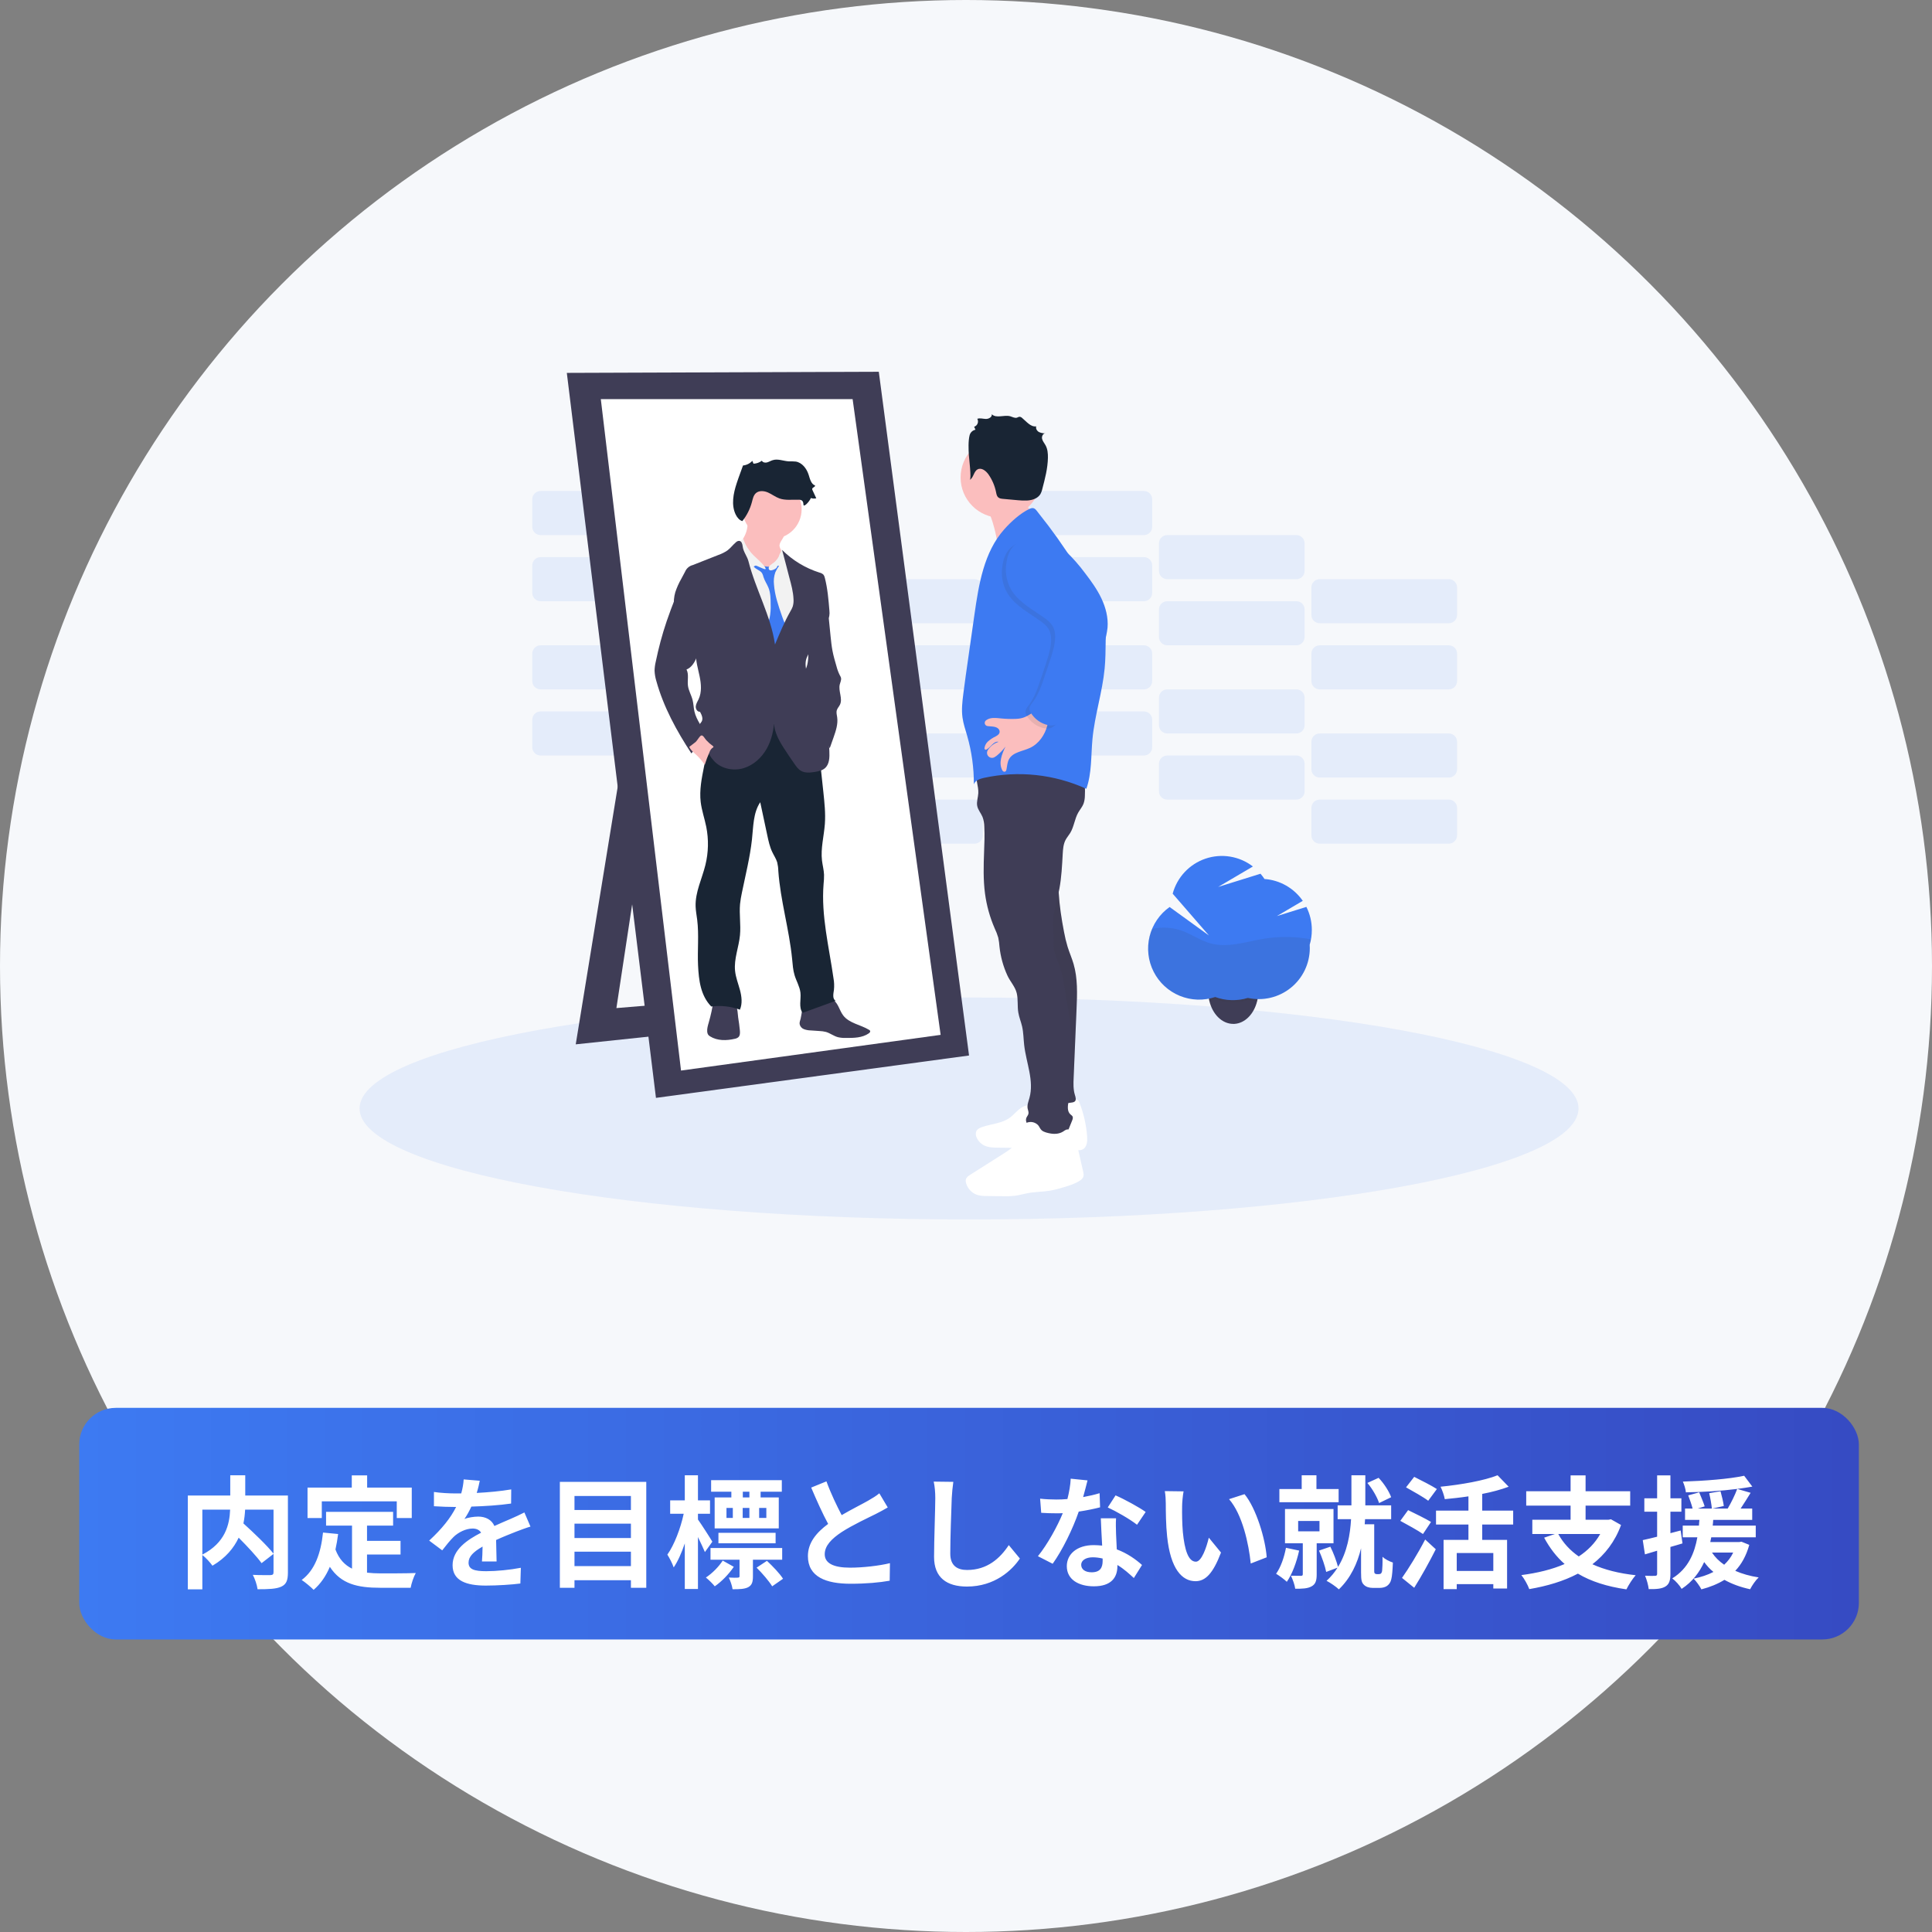
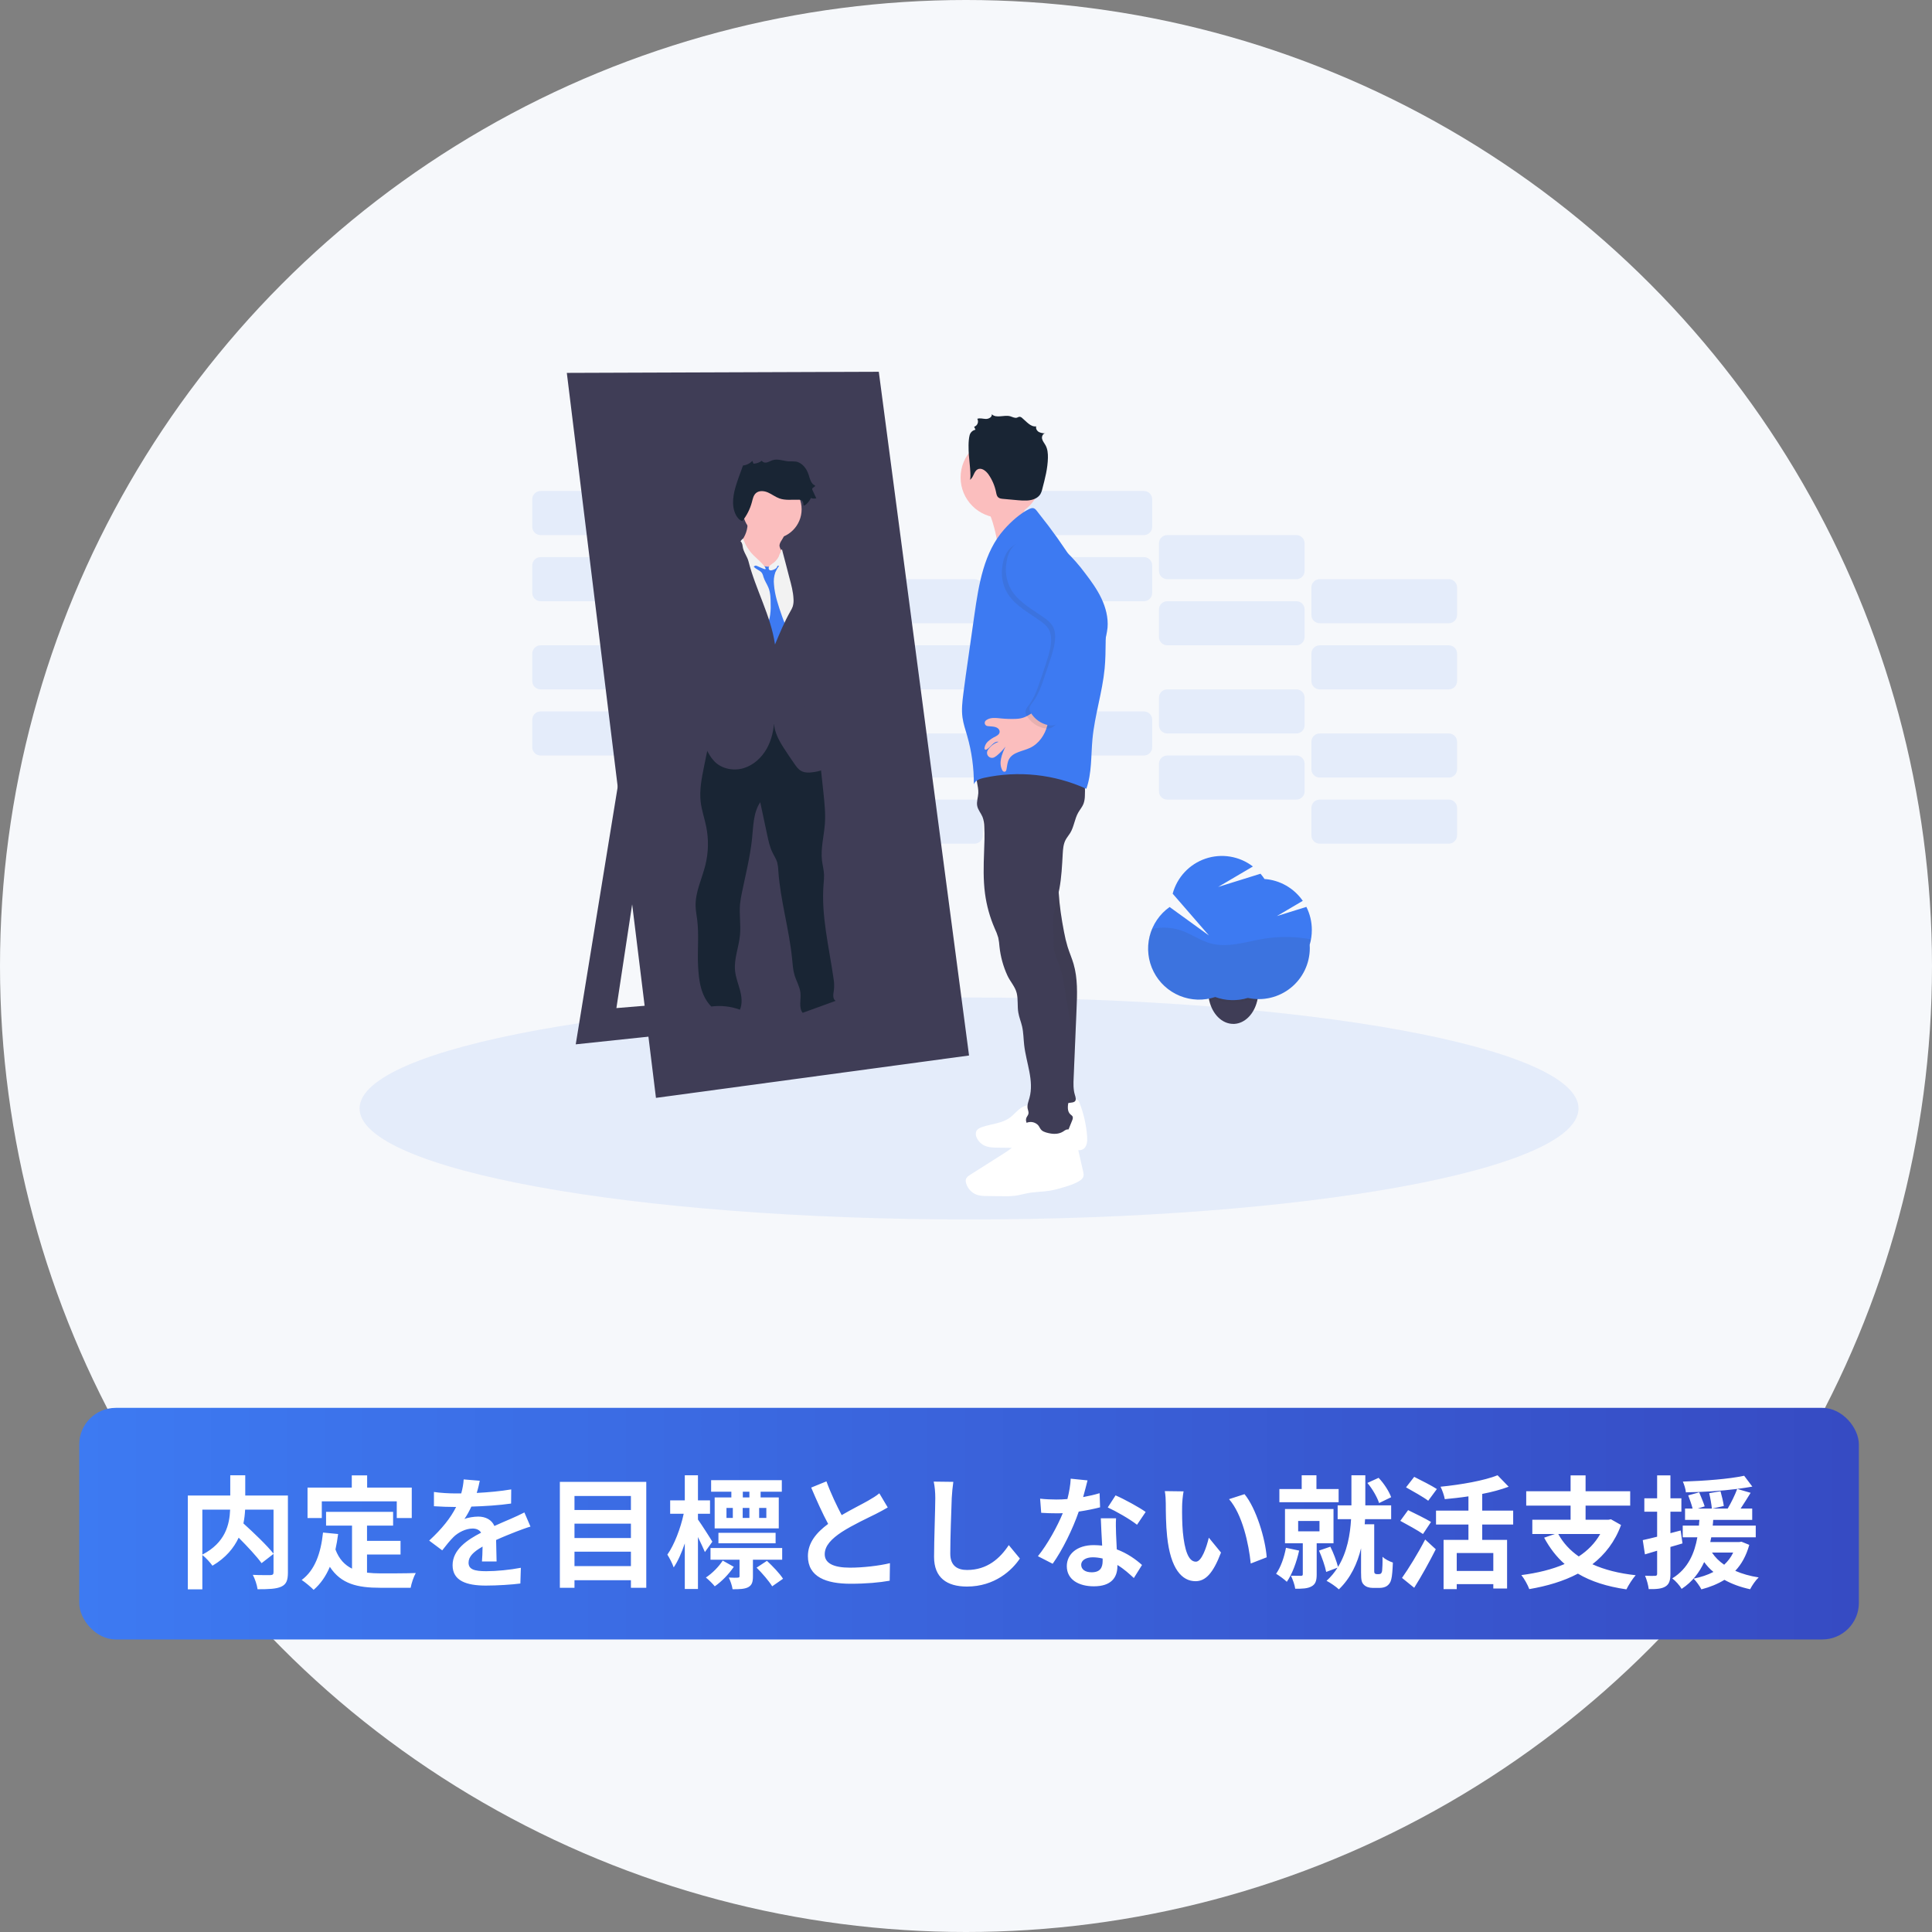
<svg xmlns="http://www.w3.org/2000/svg" width="317" height="317" viewBox="0 0 317 317" fill="none">
  <rect x="0" y="0" width="317" height="317" fill="#808080" stroke="none" />
  <circle cx="158.5" cy="158.5" r="158.5" fill="#F6F8FB" />
  <rect x="13" y="231" width="292" height="38" rx="6" fill="url(#paint0_linear_67_4019)" />
  <path d="M44.88 247.7V254.92C43.78 253.54 41.64 251.5 39.94 249.96C40.1 249.18 40.18 248.44 40.22 247.7H44.88ZM33.2 247.7H37.76C37.66 250.16 36.98 253.12 33.2 255.08V247.7ZM47.24 245.38H40.24V242.06H37.78V245.38H30.82V260.78H33.2V255.14C33.78 255.58 34.52 256.42 34.86 256.9C37.04 255.62 38.38 253.98 39.16 252.3C40.62 253.76 42.12 255.38 42.92 256.48L44.88 254.96V257.96C44.88 258.32 44.76 258.42 44.38 258.44C44 258.44 42.66 258.46 41.48 258.4C41.82 259.02 42.18 260.08 42.26 260.76C44.04 260.76 45.32 260.72 46.14 260.34C46.98 259.96 47.24 259.3 47.24 258.02V245.38ZM52.8 246.34H65.1V249.08H67.56V244.08H60.24V242.08H57.72V244.08H50.46V249.08H52.8V246.34ZM60.22 255.06H65.72V252.82H60.22V250.32H64.5V248.06H53.5V250.32H57.76V257.38C56.58 256.8 55.64 255.84 55.04 254.24C55.22 253.44 55.36 252.6 55.48 251.7L53 251.46C52.64 254.88 51.66 257.64 49.5 259.24C50.06 259.6 51.06 260.44 51.46 260.86C52.6 259.88 53.48 258.6 54.12 257.08C55.96 259.92 58.7 260.52 62.38 260.52H67.38C67.5 259.82 67.88 258.68 68.22 258.1C66.88 258.16 63.58 258.16 62.5 258.16C61.7 258.16 60.94 258.12 60.22 258.04V255.06ZM78.72 242.96L76.08 242.74C76.04 243.46 75.9 244.24 75.68 245.04C75.36 245.04 75.02 245.04 74.72 245.04C73.7 245.04 72.22 244.96 71.2 244.8V247.14C72.3 247.22 73.76 247.26 74.58 247.26C74.66 247.26 74.74 247.26 74.84 247.26C73.94 249.06 72.52 250.84 70.42 252.78L72.56 254.38C73.24 253.5 73.82 252.78 74.42 252.18C75.18 251.44 76.42 250.8 77.54 250.8C78.1 250.8 78.64 250.98 78.94 251.48C76.66 252.66 74.26 254.26 74.26 256.82C74.26 259.4 76.58 260.16 79.72 260.16C81.6 260.16 84.06 260 85.38 259.82L85.46 257.24C83.7 257.58 81.48 257.8 79.78 257.8C77.82 257.8 76.88 257.5 76.88 256.4C76.88 255.4 77.68 254.62 79.18 253.76C79.16 254.64 79.14 255.6 79.08 256.2H81.48C81.46 255.28 81.42 253.8 81.4 252.68C82.62 252.12 83.76 251.68 84.66 251.32C85.34 251.06 86.4 250.66 87.04 250.48L86.04 248.16C85.3 248.54 84.6 248.86 83.82 249.2C83 249.56 82.16 249.9 81.12 250.38C80.68 249.36 79.68 248.84 78.46 248.84C77.8 248.84 76.72 249 76.2 249.24C76.6 248.66 77 247.94 77.34 247.2C79.5 247.14 81.96 246.98 83.86 246.7L83.88 244.38C82.12 244.68 80.12 244.86 78.22 244.96C78.48 244.12 78.62 243.46 78.72 242.96ZM94.26 256.96V254.6H103.52V256.96H94.26ZM103.52 250V252.36H94.26V250H103.52ZM103.52 245.46V247.76H94.26V245.46H103.52ZM91.86 243.14V260.52H94.26V259.28H103.52V260.52H106.04V243.14H91.86ZM122.96 245.7H121.88V244.76H122.96V245.7ZM125.74 249.06H124.56V247.42H125.74V249.06ZM119.2 247.42H120.24V249.06H119.2V247.42ZM122.96 247.42V249.06H121.86V247.42H122.96ZM120 245.7H117.26V250.78H127.78V245.7H124.8V244.76H128.28V242.86H116.68V244.76H120V245.7ZM127.26 253.22V251.5H117.88V253.22H127.26ZM116.88 252.96C116.56 252.4 115.08 250.1 114.52 249.32V248.38H116.5V246.18H114.52V242.06H112.36V246.18H109.96V248.38H112.18C111.68 250.74 110.62 253.52 109.5 255.08C109.84 255.62 110.32 256.52 110.54 257.18C111.22 256.18 111.84 254.78 112.36 253.24V260.72H114.52V252.2C114.96 253.1 115.4 254.04 115.66 254.66L116.88 252.96ZM118.58 256.06C117.96 257.04 116.86 258.16 115.82 258.84C116.3 259.22 116.94 259.86 117.28 260.28C118.38 259.52 119.58 258.3 120.4 257.08L118.58 256.06ZM128.34 255.92V254H116.58V255.92H121.34V258.62C121.34 258.8 121.28 258.84 121.04 258.86C120.86 258.88 120.22 258.88 119.58 258.84C119.84 259.4 120.12 260.16 120.2 260.76C121.32 260.76 122.12 260.74 122.74 260.44C123.38 260.1 123.54 259.58 123.54 258.64V255.92H128.34ZM124.14 257.22C125.08 258.14 126.2 259.46 126.7 260.28L128.48 259.04C127.94 258.18 126.78 256.98 125.84 256.1L124.14 257.22ZM135.6 243.06L133.1 244.08C134 246.2 134.96 248.34 135.88 250.04C133.96 251.46 132.56 253.12 132.56 255.32C132.56 258.76 135.58 259.86 139.56 259.86C142.16 259.86 144.28 259.66 145.98 259.36L146.02 256.48C144.24 256.92 141.54 257.22 139.48 257.22C136.7 257.22 135.32 256.46 135.32 255.02C135.32 253.62 136.44 252.48 138.1 251.38C139.92 250.2 142.44 249.04 143.68 248.42C144.42 248.04 145.06 247.7 145.66 247.34L144.28 245.02C143.76 245.46 143.18 245.8 142.42 246.24C141.48 246.78 139.74 247.64 138.1 248.6C137.3 247.06 136.36 245.14 135.6 243.06ZM156.42 243.14L153.2 243.1C153.38 243.9 153.46 244.86 153.46 245.8C153.46 247.52 153.26 252.78 153.26 255.46C153.26 258.88 155.38 260.32 158.66 260.32C163.22 260.32 166.06 257.64 167.34 255.72L165.52 253.52C164.08 255.7 161.98 257.6 158.68 257.6C157.12 257.6 155.92 256.94 155.92 254.92C155.92 252.44 156.08 247.96 156.16 245.8C156.2 245 156.3 243.98 156.42 243.14ZM178.44 242.9L175.68 242.62C175.64 243.66 175.42 244.86 175.14 245.96C174.52 246.02 173.92 246.04 173.32 246.04C172.58 246.04 171.52 246 170.66 245.9L170.84 248.22C171.7 248.28 172.52 248.3 173.34 248.3C173.68 248.3 174.02 248.3 174.38 248.28C173.5 250.44 171.88 253.38 170.3 255.34L172.72 256.58C174.34 254.32 176.04 250.82 177 248.02C178.34 247.82 179.58 247.56 180.5 247.32L180.42 245C179.64 245.24 178.7 245.46 177.72 245.64C178.02 244.56 178.28 243.54 178.44 242.9ZM177.4 256.74C177.4 256.04 178.14 255.52 179.3 255.52C179.86 255.52 180.4 255.6 180.92 255.72C180.92 255.88 180.92 256 180.92 256.12C180.92 257.22 180.5 257.98 179.12 257.98C178.02 257.98 177.4 257.48 177.4 256.74ZM183.12 249.12H180.62C180.66 250.34 180.76 252.12 180.84 253.6C180.38 253.56 179.94 253.52 179.46 253.52C176.68 253.52 175.04 255.02 175.04 256.98C175.04 259.18 177 260.28 179.48 260.28C182.32 260.28 183.34 258.84 183.34 256.98C183.34 256.92 183.34 256.84 183.34 256.78C184.44 257.44 185.34 258.28 186.04 258.92L187.38 256.78C186.36 255.86 184.96 254.86 183.24 254.22C183.2 253.22 183.14 252.26 183.12 251.68C183.1 250.8 183.06 249.96 183.12 249.12ZM186.56 250.18L187.98 248.08C186.96 247.34 184.48 245.98 183.04 245.36L181.76 247.34C183.12 247.96 185.4 249.26 186.56 250.18ZM194.2 244.7L191.12 244.66C191.24 245.28 191.28 246.14 191.28 246.7C191.28 247.92 191.3 250.26 191.5 252.1C192.06 257.46 193.96 259.44 196.16 259.44C197.76 259.44 199.02 258.22 200.34 254.74L198.34 252.3C197.96 253.9 197.16 256.24 196.22 256.24C194.96 256.24 194.36 254.26 194.08 251.38C193.96 249.94 193.94 248.44 193.96 247.14C193.96 246.58 194.06 245.42 194.2 244.7ZM204.2 245.16L201.66 245.98C203.84 248.46 204.9 253.32 205.22 256.54L207.84 255.52C207.62 252.46 206.1 247.46 204.2 245.16ZM228.26 245.66C227.92 244.72 227.1 243.42 226.2 242.48L224.36 243.32C225.2 244.3 225.98 245.7 226.28 246.62L228.26 245.66ZM219.64 244.32H216V242.06H213.58V244.32H209.92V246.48H219.64V244.32ZM211 253.96C210.7 255.56 210.14 257.16 209.38 258.22C209.88 258.52 210.76 259.16 211.14 259.54C212.02 258.28 212.74 256.32 213.16 254.42L211 253.96ZM213 249.56H216.5V251.26H213V249.56ZM218.8 253.22V247.6H210.84V253.22H213.76V258.28C213.76 258.5 213.68 258.56 213.44 258.56C213.22 258.56 212.48 258.56 211.82 258.54C212.1 259.14 212.44 260.04 212.52 260.68C213.68 260.68 214.52 260.66 215.18 260.3C215.86 259.94 216.04 259.34 216.04 258.34V253.22H218.8ZM225.88 258.28C225.76 258.28 225.64 258.24 225.56 258.14C225.5 258.08 225.48 257.94 225.48 257.84V250.1H223.92C223.94 249.82 223.96 249.54 223.98 249.26H228.26V247H224.02V242.06H221.74V247H219.48V249.26H221.68C221.54 251.74 221.06 254.64 219.54 257.1C219.3 256.16 218.8 254.8 218.28 253.78L216.42 254.42C216.9 255.5 217.42 256.98 217.6 257.92L219.46 257.22C218.98 258 218.38 258.72 217.66 259.38C218.26 259.68 219.22 260.34 219.68 260.78C221.64 258.9 222.72 256.5 223.32 254.04V258C223.32 259.28 223.42 259.66 223.78 260.02C224.12 260.38 224.68 260.54 225.22 260.54H226.38C226.84 260.54 227.3 260.42 227.6 260.2C227.94 259.94 228.16 259.64 228.28 259.12C228.42 258.64 228.5 257.46 228.54 256.38C227.98 256.2 227.24 255.82 226.84 255.44C226.86 256.44 226.82 257.32 226.78 257.7C226.76 257.9 226.68 258.08 226.6 258.16C226.54 258.24 226.38 258.28 226.26 258.28H225.88ZM235.76 244.32C234.9 243.76 233.16 242.88 232.04 242.32L230.7 244.04C231.86 244.7 233.56 245.64 234.34 246.24L235.76 244.32ZM234.8 249.72C233.92 249.18 232.14 248.32 231.04 247.78L229.76 249.54C230.94 250.18 232.66 251.12 233.48 251.7L234.8 249.72ZM232.04 260.52C233.26 258.58 234.52 256.3 235.58 254.2L233.84 252.6C232.64 254.92 231.1 257.4 230.04 258.9L232.04 260.52ZM245.02 257.76H239.02V254.82H245.02V257.76ZM248.28 250.14V247.86H243.2V245.12C244.76 244.82 246.26 244.42 247.54 243.94L245.72 242.06C243.52 242.94 239.76 243.6 236.36 243.94C236.64 244.48 236.96 245.4 237.06 245.98C238.3 245.86 239.64 245.72 240.94 245.52V247.86H235.62V250.14H240.94V252.66H236.86V260.74H239.02V259.92H245.02V260.64H247.28V252.66H243.2V250.14H248.28ZM262.56 251.7C261.7 253.22 260.5 254.42 259.04 255.38C257.6 254.38 256.48 253.16 255.68 251.7H262.56ZM264.32 249.28L263.9 249.36H260.16V247.04H267.48V244.68H260.16V242.08H257.7V244.68H250.42V247.04H257.7V249.36H251.42V251.7H255.12L253.36 252.3C254.28 254 255.38 255.44 256.72 256.62C254.66 257.52 252.24 258.1 249.62 258.44C250.08 258.98 250.7 260.1 250.92 260.74C253.84 260.24 256.56 259.44 258.9 258.2C261.04 259.48 263.68 260.32 266.86 260.78C267.2 260.08 267.88 259.02 268.38 258.46C265.62 258.16 263.26 257.56 261.28 256.66C263.34 255.06 264.98 252.96 265.98 250.22L264.32 249.28ZM275.76 251.12L274.08 251.56V248.04H275.88V245.84H274.08V242.08H271.9V245.84H269.8V248.04H271.9V252.14C271.02 252.36 270.22 252.56 269.54 252.7L269.9 255.04L271.9 254.44V258.22C271.9 258.48 271.8 258.56 271.56 258.56C271.32 258.58 270.64 258.58 269.92 258.54C270.2 259.18 270.46 260.16 270.52 260.74C271.82 260.76 272.68 260.68 273.28 260.3C273.88 259.92 274.08 259.32 274.08 258.22V253.82C274.74 253.64 275.4 253.44 276.06 253.24L275.76 251.12ZM284.38 254.74C284.02 255.52 283.5 256.18 282.9 256.74C282.06 256.16 281.4 255.5 280.9 254.74H284.38ZM285.74 252.96L285.36 253.02H280.62C280.68 252.76 280.72 252.5 280.78 252.24H288.08V250.32H281.02C281.06 250 281.08 249.7 281.1 249.38H287.5V247.52H285.6C286.12 246.74 286.7 245.82 287.24 244.94L285.04 244.3C285.94 244.18 286.76 244.06 287.52 243.92L286.18 242.14C283.72 242.68 279.62 242.98 276.12 243.1C276.34 243.58 276.58 244.34 276.62 244.86C279.3 244.82 282.38 244.64 285.04 244.3C284.68 245.28 284.04 246.58 283.48 247.52H280.98L282.84 247.1C282.76 246.48 282.52 245.46 282.3 244.68L280.44 245C280.64 245.82 280.82 246.86 280.88 247.52H278.58L279.7 247.16C279.52 246.56 279.1 245.6 278.8 244.86L277 245.36C277.26 246.02 277.56 246.9 277.72 247.52H276.48V249.38H278.84C278.8 249.68 278.78 250 278.76 250.32H276.1V252.24H278.5C278.04 254.8 277.02 257.36 274.38 258.98C274.92 259.38 275.6 260.14 275.92 260.7C277.7 259.54 278.84 257.98 279.62 256.3C280.06 256.9 280.56 257.46 281.14 257.92C280.18 258.42 279.08 258.78 277.88 259.02C278.28 259.4 278.92 260.28 279.16 260.78C280.54 260.42 281.84 259.9 282.94 259.22C284.16 259.9 285.58 260.42 287.16 260.76C287.46 260.16 288.06 259.28 288.56 258.82C287.14 258.6 285.86 258.24 284.72 257.74C285.76 256.64 286.52 255.26 287.02 253.48L285.74 252.96Z" fill="white" />
  <g clip-path="url(#clip0_67_4019)">
    <path opacity="0.1" d="M109.878 116.73H88.695C87.945 116.73 87.336 117.339 87.336 118.089V122.602C87.336 123.353 87.945 123.962 88.695 123.962H109.878C110.628 123.962 111.236 123.353 111.236 122.602V118.089C111.236 117.339 110.628 116.73 109.878 116.73Z" fill="#3D7AF2" />
    <path opacity="0.1" d="M134.888 123.964H113.705C112.955 123.964 112.347 124.573 112.347 125.324V129.837C112.347 130.588 112.955 131.196 113.705 131.196H134.888C135.638 131.196 136.247 130.588 136.247 129.837V125.324C136.247 124.573 135.638 123.964 134.888 123.964Z" fill="#3D7AF2" />
    <path opacity="0.1" d="M159.901 131.197H138.719C137.968 131.197 137.36 131.805 137.36 132.556V137.069C137.36 137.82 137.968 138.429 138.719 138.429H159.901C160.652 138.429 161.26 137.82 161.26 137.069V132.556C161.26 131.805 160.652 131.197 159.901 131.197Z" fill="#3D7AF2" />
    <path opacity="0.1" d="M109.878 105.881H88.695C87.945 105.881 87.336 106.49 87.336 107.241V111.754C87.336 112.505 87.945 113.113 88.695 113.113H109.878C110.628 113.113 111.236 112.505 111.236 111.754V107.241C111.236 106.49 110.628 105.881 109.878 105.881Z" fill="#3D7AF2" />
    <path opacity="0.1" d="M134.888 113.113H113.705C112.955 113.113 112.347 113.722 112.347 114.473V118.986C112.347 119.737 112.955 120.346 113.705 120.346H134.888C135.638 120.346 136.247 119.737 136.247 118.986V114.473C136.247 113.722 135.638 113.113 134.888 113.113Z" fill="#3D7AF2" />
    <path opacity="0.1" d="M159.901 120.348H138.719C137.968 120.348 137.36 120.957 137.36 121.708V126.221C137.36 126.971 137.968 127.58 138.719 127.58H159.901C160.652 127.58 161.26 126.971 161.26 126.221V121.708C161.26 120.957 160.652 120.348 159.901 120.348Z" fill="#3D7AF2" />
    <path opacity="0.1" d="M187.691 116.73H166.508C165.758 116.73 165.15 117.339 165.15 118.089V122.602C165.15 123.353 165.758 123.962 166.508 123.962H187.691C188.441 123.962 189.049 123.353 189.049 122.602V118.089C189.049 117.339 188.441 116.73 187.691 116.73Z" fill="#3D7AF2" />
    <path opacity="0.1" d="M212.702 123.964H191.519C190.769 123.964 190.161 124.573 190.161 125.324V129.837C190.161 130.588 190.769 131.196 191.519 131.196H212.702C213.452 131.196 214.06 130.588 214.06 129.837V125.324C214.06 124.573 213.452 123.964 212.702 123.964Z" fill="#3D7AF2" />
    <path opacity="0.1" d="M237.715 131.197H216.532C215.782 131.197 215.174 131.805 215.174 132.556V137.069C215.174 137.82 215.782 138.429 216.532 138.429H237.715C238.465 138.429 239.073 137.82 239.073 137.069V132.556C239.073 131.805 238.465 131.197 237.715 131.197Z" fill="#3D7AF2" />
-     <path opacity="0.1" d="M187.691 105.881H166.508C165.758 105.881 165.15 106.49 165.15 107.241V111.754C165.15 112.505 165.758 113.113 166.508 113.113H187.691C188.441 113.113 189.049 112.505 189.049 111.754V107.241C189.049 106.49 188.441 105.881 187.691 105.881Z" fill="#3D7AF2" />
    <path opacity="0.1" d="M212.702 113.113H191.519C190.769 113.113 190.161 113.722 190.161 114.473V118.986C190.161 119.737 190.769 120.346 191.519 120.346H212.702C213.452 120.346 214.06 119.737 214.06 118.986V114.473C214.06 113.722 213.452 113.113 212.702 113.113Z" fill="#3D7AF2" />
    <path opacity="0.1" d="M237.715 120.348H216.532C215.782 120.348 215.174 120.957 215.174 121.708V126.221C215.174 126.971 215.782 127.58 216.532 127.58H237.715C238.465 127.58 239.073 126.971 239.073 126.221V121.708C239.073 120.957 238.465 120.348 237.715 120.348Z" fill="#3D7AF2" />
    <path opacity="0.1" d="M109.878 91.414H88.695C87.945 91.414 87.336 92.023 87.336 92.774V97.287C87.336 98.038 87.945 98.647 88.695 98.647H109.878C110.628 98.647 111.236 98.038 111.236 97.287V92.774C111.236 92.023 110.628 91.414 109.878 91.414Z" fill="#3D7AF2" />
    <path opacity="0.1" d="M134.888 98.647H113.705C112.955 98.647 112.347 99.255 112.347 100.006V104.519C112.347 105.27 112.955 105.879 113.705 105.879H134.888C135.638 105.879 136.247 105.27 136.247 104.519V100.006C136.247 99.255 135.638 98.647 134.888 98.647Z" fill="#3D7AF2" />
    <path opacity="0.1" d="M159.901 105.881H138.719C137.968 105.881 137.36 106.49 137.36 107.241V111.754C137.36 112.505 137.968 113.113 138.719 113.113H159.901C160.652 113.113 161.26 112.505 161.26 111.754V107.241C161.26 106.49 160.652 105.881 159.901 105.881Z" fill="#3D7AF2" />
    <path opacity="0.1" d="M109.878 80.564H88.695C87.945 80.564 87.336 81.172 87.336 81.923V86.436C87.336 87.187 87.945 87.796 88.695 87.796H109.878C110.628 87.796 111.236 87.187 111.236 86.436V81.923C111.236 81.172 110.628 80.564 109.878 80.564Z" fill="#3D7AF2" />
    <path opacity="0.1" d="M134.888 87.798H113.705C112.955 87.798 112.347 88.407 112.347 89.158V93.671C112.347 94.422 112.955 95.03 113.705 95.03H134.888C135.638 95.03 136.247 94.422 136.247 93.671V89.158C136.247 88.407 135.638 87.798 134.888 87.798Z" fill="#3D7AF2" />
    <path opacity="0.1" d="M159.901 95.03H138.719C137.968 95.03 137.36 95.639 137.36 96.39V100.903C137.36 101.654 137.968 102.263 138.719 102.263H159.901C160.652 102.263 161.26 101.654 161.26 100.903V96.39C161.26 95.639 160.652 95.03 159.901 95.03Z" fill="#3D7AF2" />
    <path opacity="0.1" d="M187.691 91.414H166.508C165.758 91.414 165.15 92.023 165.15 92.774V97.287C165.15 98.038 165.758 98.647 166.508 98.647H187.691C188.441 98.647 189.049 98.038 189.049 97.287V92.774C189.049 92.023 188.441 91.414 187.691 91.414Z" fill="#3D7AF2" />
    <path opacity="0.1" d="M212.702 98.647H191.519C190.769 98.647 190.161 99.255 190.161 100.006V104.519C190.161 105.27 190.769 105.879 191.519 105.879H212.702C213.452 105.879 214.06 105.27 214.06 104.519V100.006C214.06 99.255 213.452 98.647 212.702 98.647Z" fill="#3D7AF2" />
    <path opacity="0.1" d="M237.715 105.881H216.532C215.782 105.881 215.174 106.49 215.174 107.241V111.754C215.174 112.505 215.782 113.113 216.532 113.113H237.715C238.465 113.113 239.073 112.505 239.073 111.754V107.241C239.073 106.49 238.465 105.881 237.715 105.881Z" fill="#3D7AF2" />
    <path opacity="0.1" d="M187.691 80.564H166.508C165.758 80.564 165.15 81.172 165.15 81.923V86.436C165.15 87.187 165.758 87.796 166.508 87.796H187.691C188.441 87.796 189.049 87.187 189.049 86.436V81.923C189.049 81.172 188.441 80.564 187.691 80.564Z" fill="#3D7AF2" />
    <path opacity="0.1" d="M212.702 87.798H191.519C190.769 87.798 190.161 88.407 190.161 89.158V93.671C190.161 94.422 190.769 95.03 191.519 95.03H212.702C213.452 95.03 214.06 94.422 214.06 93.671V89.158C214.06 88.407 213.452 87.798 212.702 87.798Z" fill="#3D7AF2" />
    <path opacity="0.1" d="M237.715 95.03H216.532C215.782 95.03 215.174 95.639 215.174 96.39V100.903C215.174 101.654 215.782 102.263 216.532 102.263H237.715C238.465 102.263 239.073 101.654 239.073 100.903V96.39C239.073 95.639 238.465 95.03 237.715 95.03Z" fill="#3D7AF2" />
    <path opacity="0.1" d="M159 200.086C214.228 200.086 259 191.934 259 181.877C259 171.82 214.228 163.668 159 163.668C103.772 163.668 59 171.82 59 181.877C59 191.934 103.772 200.086 159 200.086Z" fill="#3D7AF2" />
    <path d="M102.876 119.746L94.466 171.354L132.492 167.328L130.847 162.936L101.139 165.406L108.086 119.654L102.876 119.746Z" fill="#3F3D56" />
    <path d="M93.003 61.183L144.192 61L159 173.184L107.629 180.138L93.003 61.183Z" fill="#3F3D56" />
-     <path d="M98.58 65.484H139.896L154.338 169.798L111.742 175.655L98.58 65.484Z" fill="white" />
    <path d="M137.545 165.106C137.804 165.604 137.998 166.142 138.336 166.59C139.324 167.912 141.197 168.118 142.603 168.98C142.674 169.016 142.732 169.072 142.77 169.141C142.834 169.293 142.691 169.453 142.554 169.548C141.488 170.296 140.09 170.313 138.786 170.304C138.348 170.319 137.91 170.277 137.483 170.179C136.793 169.996 136.203 169.515 135.523 169.319C135.17 169.231 134.809 169.18 134.446 169.167L133.018 169.07C132.638 169.065 132.262 168.995 131.905 168.863C131.727 168.795 131.569 168.683 131.447 168.537C131.324 168.392 131.24 168.217 131.203 168.031C131.163 167.727 131.292 167.432 131.369 167.136C131.552 166.433 131.495 165.584 132.042 165.104C132.267 164.932 132.525 164.807 132.801 164.738C133.794 164.403 134.809 164.133 135.837 163.929C136.684 163.763 137.17 164.385 137.545 165.106Z" fill="#3F3D56" />
    <path d="M121.395 169.065C121.432 169.454 121.442 169.901 121.161 170.174C120.986 170.319 120.774 170.414 120.549 170.448C119.198 170.763 117.691 170.785 116.516 170.049C116.393 169.979 116.285 169.887 116.198 169.777C116.1 169.626 116.044 169.452 116.037 169.273C115.995 168.755 116.154 168.245 116.298 167.745C116.64 166.56 116.899 165.352 117.075 164.131C117.09 164.03 120.525 164.68 120.753 165.02C121.04 165.441 121.042 166.451 121.119 166.953C121.235 167.653 121.327 168.357 121.395 169.065Z" fill="#3F3D56" />
    <path d="M134.181 121.442L135.095 129.95C135.278 131.689 135.47 133.436 135.344 135.181C135.197 137.194 134.634 139.207 134.872 141.202C134.965 141.977 135.177 142.739 135.208 143.52C135.214 144.04 135.188 144.559 135.13 145.076C134.716 150.238 136.024 155.361 136.755 160.487C136.872 161.119 136.898 161.765 136.832 162.405C136.737 163.055 136.546 163.907 137.124 164.215L131.698 166.184C131.005 165.315 131.464 163.962 131.333 162.859C131.212 161.865 130.667 160.979 130.376 160.022C130.113 159.162 130.058 158.256 129.972 157.363C129.499 152.5 128.046 147.764 127.705 142.891C127.695 142.42 127.633 141.952 127.523 141.494C127.34 140.889 126.974 140.36 126.707 139.791C126.298 138.936 126.097 137.999 125.899 137.073L124.738 131.628C123.565 133.378 123.612 135.655 123.38 137.752C123.055 140.68 122.327 143.559 121.735 146.45C121.597 147.072 121.494 147.702 121.426 148.335C121.272 150.032 121.578 151.745 121.415 153.439C121.232 155.403 120.407 157.319 120.607 159.283C120.716 160.37 121.133 161.398 121.415 162.452C121.696 163.507 121.835 164.663 121.406 165.668C119.904 165.116 118.291 164.938 116.705 165.148C114.963 163.364 114.654 160.875 114.535 158.377C114.417 155.879 114.704 153.377 114.393 150.903C114.301 150.171 114.159 149.457 114.135 148.727C114.058 146.386 115.183 144.196 115.742 141.921C116.245 139.873 116.294 137.739 115.883 135.671C115.609 134.304 115.137 132.977 114.969 131.592C114.74 129.65 115.128 127.694 115.517 125.776C115.779 124.482 116.038 123.188 116.334 121.901C116.652 120.52 117.031 119.109 117.881 117.978C119.241 116.168 121.656 115.364 123.914 115.54C126.172 115.716 128.28 116.744 130.144 118.025C131.614 119.009 132.968 120.155 134.181 121.442Z" fill="#192534" />
    <path d="M128.115 88.863C128.013 89.028 127.941 89.21 127.905 89.401C127.859 89.776 128.088 90.12 128.271 90.448C128.505 90.869 128.685 91.318 128.806 91.784C128.893 92.072 128.92 92.376 128.885 92.675C128.84 92.9 128.76 93.116 128.647 93.316C128.294 93.996 127.772 94.626 127.06 94.91C126.51 95.113 125.909 95.137 125.344 94.979C124.782 94.82 124.251 94.568 123.773 94.233C123.37 93.977 123.008 93.662 122.698 93.299C122.403 92.902 122.154 92.472 121.956 92.018C121.576 91.222 121.19 90.371 121.26 89.498C121.263 89.419 121.278 89.341 121.304 89.266C121.363 89.13 121.446 89.006 121.548 88.9C122.328 87.974 122.728 86.787 122.667 85.578L125.331 86.184C125.918 86.317 126.505 86.451 127.084 86.618C127.559 86.755 128.291 86.945 128.6 87.37C128.909 87.794 128.325 88.475 128.115 88.863Z" fill="#FBBEBE" />
    <path d="M126.689 88.409C129.363 88.409 131.53 86.24 131.53 83.563C131.53 80.887 129.363 78.717 126.689 78.717C124.016 78.717 121.848 80.887 121.848 83.563C121.848 86.24 124.016 88.409 126.689 88.409Z" fill="#FBBEBE" />
    <path d="M125.91 93.339C126.115 92.891 126.557 92.607 126.961 92.326C127.366 92.044 127.775 91.683 127.854 91.195C127.858 91.084 127.886 90.976 127.934 90.876C128.089 90.642 128.459 90.759 128.68 90.931C129.217 91.35 129.583 91.945 129.94 92.525C130.401 93.231 130.795 93.977 131.119 94.756C131.632 96.112 131.695 97.593 131.751 99.04C131.802 100.358 131.852 101.696 131.532 102.973C131.331 103.782 130.983 104.567 130.963 105.4C130.903 108.425 129.854 111.316 129.781 114.341C129.775 115.216 129.819 116.09 129.912 116.96L130.084 118.924C127.426 118.771 124.775 118.538 122.132 118.223C122.055 117.319 121.797 116.442 121.561 115.568C120.595 111.991 119.977 108.33 119.713 104.635C119.572 102.673 119.428 100.718 119.21 98.764C119.015 96.987 118.631 95.199 118.861 93.425C118.981 92.619 119.235 91.839 119.61 91.116C119.729 90.828 119.933 90.583 120.195 90.415C120.326 90.352 120.465 90.307 120.609 90.281C121.023 90.197 121.444 90.148 121.866 90.133C121.97 90.124 122.074 90.134 122.174 90.162C122.352 90.251 122.498 90.393 122.592 90.569C123.407 91.794 124.559 92.757 125.91 93.339V93.339Z" fill="#F2F2F2" />
    <path d="M123.666 92.951C124.006 93.438 124.726 93.553 125.04 94.049C125.146 94.257 125.227 94.476 125.28 94.703C125.472 95.316 125.859 95.849 126.095 96.447C126.435 97.307 126.444 98.259 126.448 99.183C126.481 99.919 126.425 100.657 126.28 101.379C126.17 101.831 125.991 102.261 125.859 102.708C125.636 103.467 125.553 104.261 125.614 105.05C125.614 105.221 125.66 105.388 125.746 105.535C125.87 105.682 126.032 105.792 126.214 105.854C126.75 106.09 127.311 106.331 127.896 106.276C128.016 106.272 128.132 106.234 128.23 106.165C128.298 106.103 128.354 106.029 128.395 105.947L128.761 105.328C129.091 104.763 129.437 104.13 129.309 103.484C129.216 103.15 129.076 102.832 128.894 102.537C128.66 102.06 128.461 101.566 128.298 101.061C127.715 99.382 127.124 97.68 126.993 95.909C126.915 95.235 126.99 94.552 127.212 93.91C127.384 93.516 127.6 93.142 127.856 92.796C127.798 92.718 127.718 92.66 127.626 92.629C127.534 92.598 127.435 92.595 127.342 92.622C127.158 92.679 126.98 92.753 126.81 92.844C126.272 93.07 125.676 92.988 125.134 92.832C124.921 92.77 124.585 92.558 124.366 92.573C124.291 92.582 123.678 92.973 123.666 92.951Z" fill="#3D7AF2" />
    <path d="M127.945 92.931C127.835 92.843 127.665 92.763 127.568 92.865C127.536 92.91 127.512 92.96 127.499 93.014C127.404 93.27 127.124 93.396 126.87 93.495C126.616 93.594 126.342 93.649 126.188 93.46C126.14 93.387 126.116 93.3 126.12 93.212C126.124 93.124 126.157 93.04 126.212 92.972C126.324 92.836 126.46 92.721 126.612 92.633C127.453 92.039 128.026 91.136 128.206 90.122C128.442 90.31 128.598 90.58 128.643 90.878C128.704 91.169 128.711 91.469 128.771 91.76C128.861 92.177 129.06 92.567 129.106 92.99C129.13 93.215 129.106 93.442 129.106 93.667C129.114 93.887 129.14 94.106 129.183 94.322C128.755 93.868 128.453 93.336 127.945 92.931Z" fill="#F2F2F2" />
    <path d="M124.245 91.689C124.062 91.515 123.88 91.35 123.697 91.173C122.895 90.389 122.289 89.426 121.929 88.363C121.695 88.546 121.437 88.788 121.432 89.095C121.452 89.313 121.536 89.52 121.673 89.69C122.364 90.78 122.821 92.002 123.013 93.279C123.112 93.125 123.249 92.998 123.41 92.912C123.572 92.826 123.753 92.783 123.936 92.787C124.225 92.787 125.521 93.555 125.614 93.361C125.752 93.058 124.465 91.895 124.245 91.689Z" fill="#F2F2F2" />
    <path d="M128.327 90.232C130.047 91.946 132.152 93.222 134.466 93.952C134.696 94.003 134.91 94.111 135.086 94.267C135.218 94.432 135.306 94.627 135.344 94.835C135.79 96.58 135.94 98.387 136.088 100.182C136.126 100.479 136.12 100.78 136.069 101.075C135.962 101.555 135.622 101.943 135.287 102.303C134.238 103.429 133.04 104.605 132.863 106.135C132.849 106.43 132.814 106.724 132.759 107.014C132.667 107.354 132.464 107.654 132.34 107.986C131.729 109.616 133.11 111.591 132.269 113.11C132.724 113.985 133.036 114.928 133.194 115.902C133.222 116.272 133.306 116.635 133.444 116.979C133.695 117.502 134.21 117.835 134.616 118.26C135.854 119.53 136.005 121.473 136.079 123.247C136.124 124.246 136.11 125.393 135.347 126.048C134.907 126.431 134.305 126.555 133.729 126.651C132.963 126.779 132.13 126.87 131.452 126.491C130.965 126.22 130.634 125.746 130.318 125.289C129.718 124.416 129.117 123.545 128.548 122.65C127.649 121.239 126.801 119.627 127.06 117.972C126.987 119.665 126.631 121.371 125.801 122.846C124.971 124.321 123.634 125.552 122.013 126.039C120.391 126.526 118.495 126.182 117.287 124.996C116.892 124.59 116.554 124.132 116.28 123.636C115.592 122.457 115.09 121.179 114.792 119.846C114.713 119.5 114.654 119.114 114.828 118.805C114.91 118.659 115.037 118.543 115.122 118.399C115.411 117.906 115.133 117.286 114.854 116.785C114.428 116.825 114.122 116.323 114.161 115.895C114.199 115.467 114.455 115.095 114.636 114.706C115.166 113.556 115.049 112.218 114.793 110.98C114.537 109.741 114.155 108.509 114.185 107.244C114.216 105.907 113.254 104.702 112.521 103.584C112.111 102.955 111.634 102.369 111.278 101.708C110.535 100.318 110.363 98.692 110.799 97.177C111.055 96.399 111.391 95.65 111.801 94.941L112.404 93.808C112.516 93.537 112.691 93.297 112.913 93.106C113.135 92.915 113.399 92.779 113.684 92.71L117.857 91.063C118.391 90.88 118.898 90.627 119.364 90.309C119.874 89.924 120.254 89.394 120.74 88.984C120.811 88.909 120.896 88.85 120.99 88.808C121.085 88.767 121.186 88.745 121.289 88.744C121.68 88.779 121.819 89.273 121.859 89.659C121.951 90.523 122.59 91.255 122.808 92.095C123.985 96.734 126.477 101.013 127.161 105.749C127.929 103.903 128.696 102.052 129.68 100.314C129.835 100.064 129.966 99.8 130.069 99.525C130.187 99.128 130.231 98.713 130.199 98.301C130.15 97.109 129.834 95.945 129.521 94.794C129.115 93.228 128.749 91.784 128.327 90.232Z" fill="#3F3D56" />
    <path d="M136.281 104.408C136.362 105.187 136.44 105.969 136.585 106.739C136.753 107.63 137.009 108.502 137.263 109.373C137.387 109.862 137.565 110.337 137.793 110.787C137.876 110.918 137.942 111.059 137.989 111.206C138.078 111.572 137.874 111.939 137.786 112.305C137.523 113.403 138.312 114.623 137.815 115.635C137.665 115.943 137.404 116.197 137.305 116.527C137.19 116.905 137.305 117.31 137.365 117.701C137.521 118.799 137.146 119.916 136.777 120.972L136.148 122.754C135.574 121.686 134.994 120.606 134.201 119.689C133.918 119.359 133.609 119.054 133.347 118.706C132.957 118.16 132.649 117.559 132.433 116.924C131.875 115.414 131.556 113.825 131.488 112.217C131.443 111.759 131.496 111.298 131.643 110.862C131.764 110.611 131.9 110.366 132.049 110.13C132.539 109.246 132.64 108.2 132.631 107.189C132.621 106.179 132.514 105.165 132.631 104.161C132.726 103.322 132.974 102.507 133.362 101.758C133.591 101.272 133.931 100.848 134.354 100.519C134.671 100.282 135.056 100.156 135.451 100.162C136.049 100.197 135.912 100.711 135.963 101.207L136.281 104.408Z" fill="#3F3D56" />
    <path d="M109.391 101.917C109.018 103.015 108.682 104.123 108.382 105.24C108.09 106.338 107.828 107.443 107.598 108.553C107.48 109.041 107.413 109.54 107.4 110.042C107.424 110.627 107.524 111.206 107.698 111.765C108.876 116.012 111.022 119.93 113.439 123.614C114.129 122.752 114.95 122.003 115.87 121.393C115.946 121.348 116.008 121.285 116.053 121.21C116.076 121.138 116.083 121.063 116.073 120.989C116.063 120.915 116.036 120.844 115.995 120.781C115.327 119.413 114.271 118.206 113.938 116.719C113.799 116.1 113.793 115.456 113.636 114.841C113.433 114.045 112.98 113.317 112.876 112.5C112.764 111.611 113.059 110.641 112.642 109.852C113.492 109.521 113.984 108.644 114.344 107.804C114.729 106.945 115.004 106.04 115.163 105.112C115.413 103.333 115.065 101.52 114.174 99.961C113.738 99.183 113.18 98.48 112.519 97.882C112.302 97.686 111.788 97.124 111.472 97.129C111.049 97.139 110.914 97.823 110.793 98.13C110.305 99.386 109.823 100.643 109.391 101.917Z" fill="#3F3D56" />
-     <path d="M116.963 122.401C117.018 122.441 117.08 122.496 117.066 122.562C117.051 122.628 116.998 122.644 116.951 122.672C116.703 122.847 116.519 123.098 116.424 123.386C116.12 124.071 115.855 124.773 115.631 125.488C115.222 124.875 114.74 124.313 114.197 123.814C113.781 123.43 113.314 123.065 113.091 122.546C113.091 122.531 114.049 121.823 114.137 121.746C114.406 121.506 114.744 120.842 115.022 120.695C115.336 120.531 115.636 121.177 115.876 121.437C116.205 121.794 116.569 122.117 116.963 122.401V122.401Z" fill="#FBBEBE" />
    <path d="M131.83 82.805C131.817 82.566 131.786 82.3 131.603 82.145C131.443 82.034 131.249 81.98 131.055 81.993C129.989 81.958 128.887 82.137 127.881 81.779C127.219 81.543 126.654 81.089 126.009 80.807C125.364 80.525 124.537 80.45 124.016 80.924C123.621 81.29 123.514 81.852 123.376 82.37C123.075 83.513 122.537 84.58 121.799 85.503C121.303 85.349 120.949 84.906 120.72 84.442C119.943 82.857 120.325 80.964 120.877 79.284C121.06 78.721 121.263 78.162 121.466 77.606L121.912 76.376C122.498 76.319 123.041 76.048 123.44 75.615L123.632 76.082C124.128 76.064 124.607 75.895 125.004 75.597C125.157 75.886 125.552 75.963 125.872 75.869C126.192 75.776 126.468 75.597 126.786 75.503C127.636 75.229 128.543 75.652 129.435 75.699C129.812 75.69 130.19 75.701 130.567 75.732C131.62 75.902 132.364 76.894 132.685 77.912C132.899 78.589 133.077 79.422 133.744 79.661C133.759 79.918 133.305 79.967 133.267 80.21C133.262 80.291 133.281 80.372 133.322 80.443L133.934 81.759C133.641 81.832 133.333 81.817 133.049 81.715C132.773 82.364 131.857 83.301 131.83 82.805Z" fill="#192534" />
-     <path d="M162.865 85.669C163.175 86.673 163.419 87.696 163.596 88.731C163.728 89.507 163.805 90.369 163.36 91.017C165.053 88.468 166.821 85.842 169.393 84.196C168.869 83.628 168.471 82.955 168.224 82.223C167.976 81.49 167.886 80.713 167.958 79.943C167.973 79.79 165.847 80.593 165.684 80.684C164.938 81.1 164.254 81.616 163.527 82.061C163.15 82.289 161.582 82.831 161.567 83.159C161.567 83.369 162.19 84.013 162.307 84.235C162.537 84.695 162.724 85.175 162.865 85.669Z" fill="#FBBEBE" />
+     <path d="M162.865 85.669C163.175 86.673 163.419 87.696 163.596 88.731C163.728 89.507 163.805 90.369 163.36 91.017C168.869 83.628 168.471 82.955 168.224 82.223C167.976 81.49 167.886 80.713 167.958 79.943C167.973 79.79 165.847 80.593 165.684 80.684C164.938 81.1 164.254 81.616 163.527 82.061C163.15 82.289 161.582 82.831 161.567 83.159C161.567 83.369 162.19 84.013 162.307 84.235C162.537 84.695 162.724 85.175 162.865 85.669Z" fill="#FBBEBE" />
    <path d="M170.731 181.818C170.313 181.524 169.823 181.348 169.314 181.309C168.804 181.27 168.293 181.37 167.835 181.599C167.007 182.027 166.45 182.838 165.696 183.387C164.402 184.327 162.693 184.402 161.177 184.911C160.775 185.047 160.347 185.248 160.177 185.643C160.12 185.809 160.098 185.985 160.11 186.161C160.123 186.336 160.172 186.507 160.252 186.663C160.506 187.228 160.95 187.686 161.506 187.957C162.186 188.282 162.969 188.297 163.722 188.306L170.267 188.383C172.278 188.407 174.302 188.431 176.3 188.681C176.766 188.74 177.271 188.804 177.682 188.575C178.351 188.209 178.428 187.283 178.377 186.52C178.242 184.586 177.81 182.685 177.097 180.883C177.018 180.684 176.914 180.457 176.693 180.42C176.536 180.413 176.382 180.462 176.258 180.559C174.411 181.657 172.073 182.278 170.11 181.399" fill="white" />
    <path d="M174.007 140.019C173.276 144.271 173.753 148.639 174.576 152.872C174.727 153.715 174.927 154.548 175.174 155.368C175.468 156.302 175.865 157.198 176.141 158.137C176.843 160.516 176.744 163.06 176.64 165.543L176.161 176.844C176.121 177.792 176.084 178.762 176.369 179.666C176.484 180.032 176.625 180.49 176.334 180.737C176.221 180.819 176.088 180.87 175.949 180.885C174.641 181.126 173.289 180.923 172.11 180.309L171.98 168.893C171.94 165.373 171.897 161.839 171.356 158.364C170.927 155.601 170.181 152.874 170.131 150.077C170.08 147.149 170.797 144.26 171.528 141.421C171.685 140.814 172.259 140.369 172.731 139.957C172.896 139.795 173.096 139.673 173.316 139.602C173.536 139.542 173.872 139.834 174.007 140.019Z" fill="#3F3D56" />
    <path opacity="0.1" d="M174.007 140.019C173.276 144.271 173.753 148.639 174.576 152.872C174.727 153.715 174.927 154.548 175.174 155.368C175.468 156.302 175.865 157.198 176.141 158.137C176.843 160.516 176.744 163.06 176.64 165.543L176.161 176.844C176.121 177.792 176.084 178.762 176.369 179.666C176.484 180.032 176.625 180.49 176.334 180.737C176.221 180.819 176.088 180.87 175.949 180.885C174.641 181.126 173.289 180.923 172.11 180.309L171.98 168.893C171.94 165.373 171.897 161.839 171.356 158.364C170.927 155.601 170.181 152.874 170.131 150.077C170.08 147.149 170.797 144.26 171.528 141.421C171.685 140.814 172.259 140.369 172.731 139.957C172.896 139.795 173.096 139.673 173.316 139.602C173.536 139.542 173.872 139.834 174.007 140.019Z" fill="#333333" />
    <path d="M160.279 126.733C160.009 127.847 160.583 129.002 160.519 130.148C160.482 130.842 160.21 131.533 160.336 132.214C160.462 132.895 160.949 133.407 161.208 134.031C161.398 134.553 161.498 135.102 161.504 135.656C161.579 137.025 161.519 138.402 161.468 139.765C161.382 142.053 161.318 144.353 161.62 146.62C161.882 148.585 162.416 150.503 163.205 152.321C163.444 152.816 163.641 153.329 163.795 153.857C163.896 154.348 163.963 154.846 163.996 155.346C164.17 156.974 164.606 158.563 165.289 160.051C165.755 161.071 166.568 161.882 166.826 162.963C167.071 163.999 166.907 165.092 167.084 166.14C167.214 166.918 167.53 167.654 167.705 168.422C167.934 169.416 167.928 170.446 168.044 171.46C168.373 174.388 169.702 177.316 168.908 180.157C168.749 180.728 168.503 181.308 168.614 181.89C168.669 182.175 168.808 182.457 168.746 182.741C168.694 182.982 168.508 183.169 168.413 183.398C168.23 183.826 168.424 184.335 168.749 184.666C169.096 184.975 169.5 185.213 169.938 185.369C171.285 185.945 172.68 186.531 174.142 186.518C174.32 186.528 174.497 186.495 174.66 186.423C174.923 186.286 175.053 185.987 175.164 185.713L175.914 183.857C176.005 183.632 176.097 183.369 175.971 183.16C175.883 183.046 175.776 182.947 175.656 182.867C175.051 182.356 175.188 181.403 175.349 180.636C175.76 178.667 175.988 176.663 176.029 174.652C176.109 170.64 175.449 166.653 174.791 162.694C174.563 161.32 174.332 159.936 173.877 158.618C173.422 157.301 172.751 156.033 172.861 154.664C172.978 153.185 172.594 151.635 172.861 150.176C173.128 148.718 173.55 147.29 173.822 145.834C174.175 143.943 174.263 142.016 174.371 140.098C174.417 139.315 174.475 138.506 174.841 137.81C175.055 137.404 175.365 137.056 175.605 136.663C176.223 135.64 176.322 134.372 176.912 133.332C177.192 132.84 177.577 132.406 177.782 131.879C177.926 131.463 178.001 131.027 178.005 130.587C178.063 129.483 178.002 128.375 177.822 127.284C174.71 125.699 171.259 124.897 167.768 124.949C166.431 124.971 165.08 125.106 163.826 125.569C162.63 126.014 161.541 126.638 160.279 126.733Z" fill="#3F3D56" />
    <path d="M167.775 184.714C167.238 185.383 167.274 186.34 166.931 187.129C166.514 188.086 165.585 188.699 164.704 189.258L159.219 192.735C158.92 192.918 158.598 193.143 158.488 193.483C158.436 193.701 158.446 193.928 158.516 194.14C158.647 194.6 158.891 195.018 159.225 195.359C159.56 195.699 159.975 195.95 160.432 196.088C160.917 196.203 161.415 196.254 161.914 196.239L164.38 196.272C165.132 196.302 165.884 196.272 166.631 196.184C167.315 196.086 167.98 195.89 168.66 195.765C169.898 195.54 171.17 195.56 172.41 195.343C173.169 195.193 173.918 195 174.655 194.763C175.55 194.493 176.463 194.213 177.23 193.681C177.442 193.552 177.613 193.367 177.726 193.147C177.856 192.845 177.784 192.499 177.711 192.178L176.534 186.999C176.467 186.568 176.31 186.156 176.073 185.79C175.812 185.442 175.342 185.211 174.934 185.36C174.766 185.436 174.607 185.532 174.461 185.645C173.858 186.042 173.084 186.108 172.371 185.984C171.911 185.901 171.302 185.775 170.931 185.469C170.649 185.237 170.565 184.876 170.326 184.613C170.158 184.44 169.955 184.305 169.732 184.216C169.508 184.126 169.268 184.085 169.028 184.095C168.787 184.104 168.552 184.164 168.336 184.271C168.12 184.377 167.929 184.528 167.775 184.714V184.714Z" fill="white" />
    <path d="M164.219 84.956C167.867 84.956 170.824 81.995 170.824 78.344C170.824 74.692 167.867 71.732 164.219 71.732C160.571 71.732 157.614 74.692 157.614 78.344C157.614 81.995 160.571 84.956 164.219 84.956Z" fill="#FBBEBE" />
    <path d="M159.124 78.732C159.757 78.377 159.757 77.354 160.404 77.013C161.051 76.673 161.786 77.264 162.201 77.861C162.806 78.734 163.226 79.723 163.435 80.765C163.494 81.061 163.548 81.385 163.771 81.592C163.994 81.799 164.287 81.825 164.572 81.854C165.407 81.937 166.243 82.012 167.08 82.081C168.013 82.156 168.996 82.216 169.843 81.815C170.177 81.666 170.464 81.428 170.673 81.127C170.84 80.839 170.96 80.525 171.027 80.198C171.464 78.534 171.905 76.85 171.941 75.13C171.956 74.42 171.894 73.684 171.552 73.062C171.353 72.696 171.06 72.378 170.978 71.975C170.896 71.572 171.161 71.06 171.578 71.104C171.201 71.119 170.826 71.048 170.481 70.895C170.15 70.712 169.905 70.319 170.022 69.96C169.093 70.079 168.417 69.16 167.693 68.566C167.575 68.449 167.416 68.383 167.25 68.383C167.123 68.414 167 68.462 166.885 68.523C166.519 68.652 166.137 68.408 165.762 68.302C164.757 68.02 163.479 68.701 162.733 67.969C162.804 68.436 162.232 68.749 161.76 68.74C161.289 68.73 160.803 68.556 160.356 68.714C160.421 68.832 160.459 68.963 160.467 69.098C160.475 69.232 160.453 69.367 160.403 69.492C160.353 69.618 160.276 69.73 160.178 69.822C160.079 69.914 159.962 69.983 159.834 70.024L160.055 70.507C159.827 70.553 159.616 70.661 159.447 70.82C159.277 70.98 159.155 71.183 159.095 71.408C158.852 72.368 158.912 73.734 158.971 74.722C159 75.156 159.422 78.569 159.124 78.732Z" fill="#192534" />
    <path d="M164.761 86.866C161.442 90.602 160.598 95.859 159.89 100.81L158.848 108.119C158.578 110.015 158.3 111.911 158.064 113.813C157.899 115.114 157.746 116.435 157.925 117.734C158.066 118.759 158.408 119.747 158.693 120.734C159.435 123.321 159.804 126.001 159.79 128.693C160.011 128.041 160.777 127.778 161.45 127.631C167.095 126.405 172.984 127.035 178.243 129.427C179.166 126.837 178.993 124.004 179.25 121.266C179.616 117.363 180.876 113.58 181.249 109.684C181.386 108.233 181.402 106.774 181.417 105.315C181.428 104.245 181.439 103.163 181.216 102.115C180.967 100.954 180.442 99.873 179.899 98.82C178.399 95.895 176.731 93.059 174.905 90.325C173.986 88.949 173.027 87.6 172.029 86.279C171.523 85.609 171.007 84.947 170.481 84.291C169.971 83.656 169.75 83.106 168.94 83.486C167.41 84.204 165.874 85.613 164.761 86.866Z" fill="#3D7AF2" />
    <path d="M166.662 117.956C165.852 117.985 165.042 117.959 164.236 117.879C163.638 117.82 163.028 117.733 162.444 117.879C162.191 117.943 161.953 118.06 161.748 118.221C161.672 118.289 161.617 118.378 161.59 118.476C161.564 118.575 161.566 118.679 161.598 118.776C161.63 118.873 161.689 118.959 161.768 119.023C161.848 119.087 161.944 119.126 162.046 119.136L162.671 119.191C163.068 119.226 163.481 119.266 163.79 119.557C163.917 119.672 163.997 119.828 164.017 119.998C164.055 120.425 163.686 120.657 163.355 120.835C162.884 121.056 162.449 121.346 162.064 121.695C161.762 121.986 161.573 122.375 161.528 122.793C161.527 122.83 161.535 122.867 161.553 122.9C161.57 122.933 161.596 122.961 161.627 122.98C161.659 123 161.695 123.011 161.732 123.013C161.769 123.014 161.806 123.006 161.839 122.989C162.571 122.623 163.048 121.537 163.85 121.719C163.12 121.95 162.495 122.431 162.084 123.078C161.983 123.233 161.937 123.417 161.953 123.601C161.969 123.785 162.047 123.958 162.174 124.092C162.301 124.226 162.47 124.314 162.653 124.34C162.835 124.366 163.022 124.33 163.181 124.237C163.3 124.167 163.415 124.091 163.525 124.008C164.069 123.567 164.556 123.061 164.975 122.5C164.39 123.735 163.797 125.181 164.47 126.409C164.504 126.477 164.556 126.533 164.621 126.571C164.686 126.61 164.76 126.628 164.836 126.625C165.048 126.603 165.11 126.404 165.145 126.228C165.254 125.662 165.282 125.066 165.56 124.562C166.203 123.395 167.79 123.281 168.998 122.712C170.448 122.039 171.441 120.589 171.841 119.041C171.981 118.59 172.006 118.11 171.912 117.647C171.644 116.605 170.36 116.366 169.536 116.869C168.525 117.511 167.938 117.916 166.662 117.956Z" fill="#FBBEBE" />
    <path opacity="0.1" d="M165.379 97.472C166.658 99.45 168.879 100.564 170.784 101.954C171.249 102.257 171.654 102.642 171.98 103.092C172.461 103.835 172.528 104.779 172.43 105.654C172.305 106.809 171.934 107.92 171.567 109.021L170.768 111.41C170.262 112.925 169.739 114.471 168.775 115.745C168.528 116.069 168.241 116.415 168.252 116.821C168.274 117.056 168.354 117.281 168.486 117.476C168.795 117.98 169.201 118.416 169.681 118.76C170.161 119.103 170.706 119.346 171.282 119.475C171.627 119.563 171.988 119.563 172.333 119.475C172.826 119.328 173.198 118.926 173.541 118.545C175.187 116.728 176.832 114.885 178.02 112.753C179.181 110.672 179.876 108.361 180.516 106.071C180.779 105.228 180.963 104.363 181.064 103.485C181.199 101.838 180.768 100.191 180.062 98.703C179.357 97.215 178.386 95.868 177.386 94.56C176.442 93.275 175.393 92.07 174.251 90.958C172.262 89.097 169.828 88.003 167.166 89.059C165.287 89.805 164.583 91.363 164.415 93.358C164.273 94.798 164.612 96.245 165.379 97.472V97.472Z" fill="#333333" />
    <path d="M166.044 96.97C167.324 98.949 169.547 100.063 171.45 101.452C171.913 101.758 172.316 102.146 172.64 102.598C173.121 103.341 173.188 104.283 173.09 105.16C172.963 106.315 172.594 107.426 172.225 108.527L171.426 110.906C170.92 112.422 170.397 113.966 169.433 115.242C169.188 115.566 168.901 115.91 168.912 116.318C168.932 116.552 169.013 116.777 169.146 116.971C169.454 117.475 169.86 117.912 170.34 118.255C170.82 118.599 171.364 118.843 171.94 118.972C172.285 119.059 172.647 119.059 172.993 118.972C173.486 118.827 173.856 118.423 174.201 118.044C175.846 116.225 177.492 114.384 178.68 112.251C179.841 110.171 180.536 107.859 181.176 105.568C181.44 104.726 181.623 103.861 181.724 102.984C181.859 101.337 181.428 99.69 180.724 98.2C180.02 96.71 179.048 95.365 178.048 94.057C177.101 92.778 176.049 91.58 174.905 90.475C172.918 88.616 170.484 87.52 167.823 88.578C165.942 89.324 165.24 90.88 165.069 92.876C164.935 94.311 165.278 95.75 166.044 96.97V96.97Z" fill="#3D7AF2" />
    <path d="M206.468 162.613C206.469 163.091 206.42 163.567 206.322 164.034C206.304 164.121 206.283 164.217 206.263 164.292C205.744 166.376 204.28 167.901 202.532 167.998C202.474 167.998 202.415 167.998 202.349 167.998C200.501 167.998 198.938 166.402 198.422 164.204C198.408 164.145 198.395 164.087 198.382 164.021C198.284 163.554 198.234 163.078 198.236 162.601C198.236 159.623 200.077 157.211 202.349 157.211C204.622 157.211 206.468 159.641 206.468 162.613Z" fill="#3F3D56" />
    <path opacity="0.1" d="M206.468 162.613C206.469 163.091 206.42 163.567 206.322 164.034C206.304 164.121 206.283 164.217 206.263 164.292C206.201 164.292 206.141 164.292 206.08 164.292C205.628 164.267 205.178 164.206 204.735 164.109C204.343 164.23 203.942 164.322 203.536 164.383C203.224 164.43 202.911 164.459 202.596 164.471H202.278C201.901 164.471 201.525 164.446 201.152 164.396C200.548 164.315 199.955 164.168 199.384 163.957C199.071 164.061 198.753 164.147 198.43 164.213C198.415 164.154 198.402 164.096 198.389 164.03C198.291 163.563 198.242 163.087 198.243 162.61C198.243 159.632 200.084 157.22 202.357 157.22C204.629 157.22 206.468 159.641 206.468 162.613Z" fill="#333333" />
    <path d="M215.243 152.574C215.245 151.263 214.938 149.971 214.347 148.802L209.51 150.308L213.757 147.808C213.044 146.778 212.11 145.922 211.023 145.302C209.936 144.681 208.723 144.313 207.475 144.225C207.277 143.923 207.059 143.634 206.823 143.361L199.876 145.526L205.574 142.171C204.484 141.334 203.205 140.778 201.849 140.554C200.493 140.329 199.103 140.443 197.802 140.884C196.5 141.325 195.328 142.081 194.387 143.084C193.447 144.087 192.768 145.307 192.411 146.635L198.362 153.492L191.907 148.818C190.272 149.979 189.107 151.69 188.626 153.638C188.146 155.586 188.38 157.643 189.287 159.432C190.194 161.222 191.712 162.626 193.567 163.389C195.421 164.152 197.488 164.222 199.389 163.587C201.11 164.22 202.99 164.272 204.742 163.735C205.964 164.004 207.231 163.996 208.449 163.711C209.667 163.425 210.806 162.87 211.781 162.086C212.757 161.302 213.544 160.309 214.086 159.18C214.627 158.051 214.909 156.815 214.91 155.562C214.91 155.379 214.91 155.196 214.892 155.013C215.129 154.222 215.247 153.4 215.243 152.574V152.574Z" fill="#3D7AF2" />
    <path opacity="0.1" d="M215.099 154.126C212.544 153.641 209.924 153.607 207.358 154.027C204.453 154.508 201.484 155.566 198.643 154.794C196.976 154.34 195.536 153.289 193.907 152.705C192.335 152.157 190.642 152.055 189.016 152.413C188.397 153.896 188.217 155.527 188.499 157.11C188.78 158.693 189.511 160.162 190.604 161.34C191.697 162.519 193.106 163.357 194.662 163.756C196.218 164.154 197.856 164.096 199.38 163.587C201.1 164.22 202.98 164.272 204.733 163.735C205.955 164.005 207.221 163.996 208.439 163.711C209.658 163.425 210.796 162.87 211.772 162.086C212.747 161.302 213.535 160.309 214.076 159.18C214.618 158.051 214.9 156.815 214.901 155.562C214.901 155.379 214.901 155.196 214.883 155.013C214.971 154.722 215.043 154.425 215.099 154.126Z" fill="#333333" />
  </g>
  <defs>
    <linearGradient id="paint0_linear_67_4019" x1="13" y1="269" x2="446" y2="269" gradientUnits="userSpaceOnUse">
      <stop stop-color="#3D7AF2" />
      <stop offset="1" stop-color="#3334AC" />
    </linearGradient>
    <clipPath id="clip0_67_4019">
      <rect width="200" height="139.086" fill="white" transform="translate(59 61)" />
    </clipPath>
  </defs>
</svg>